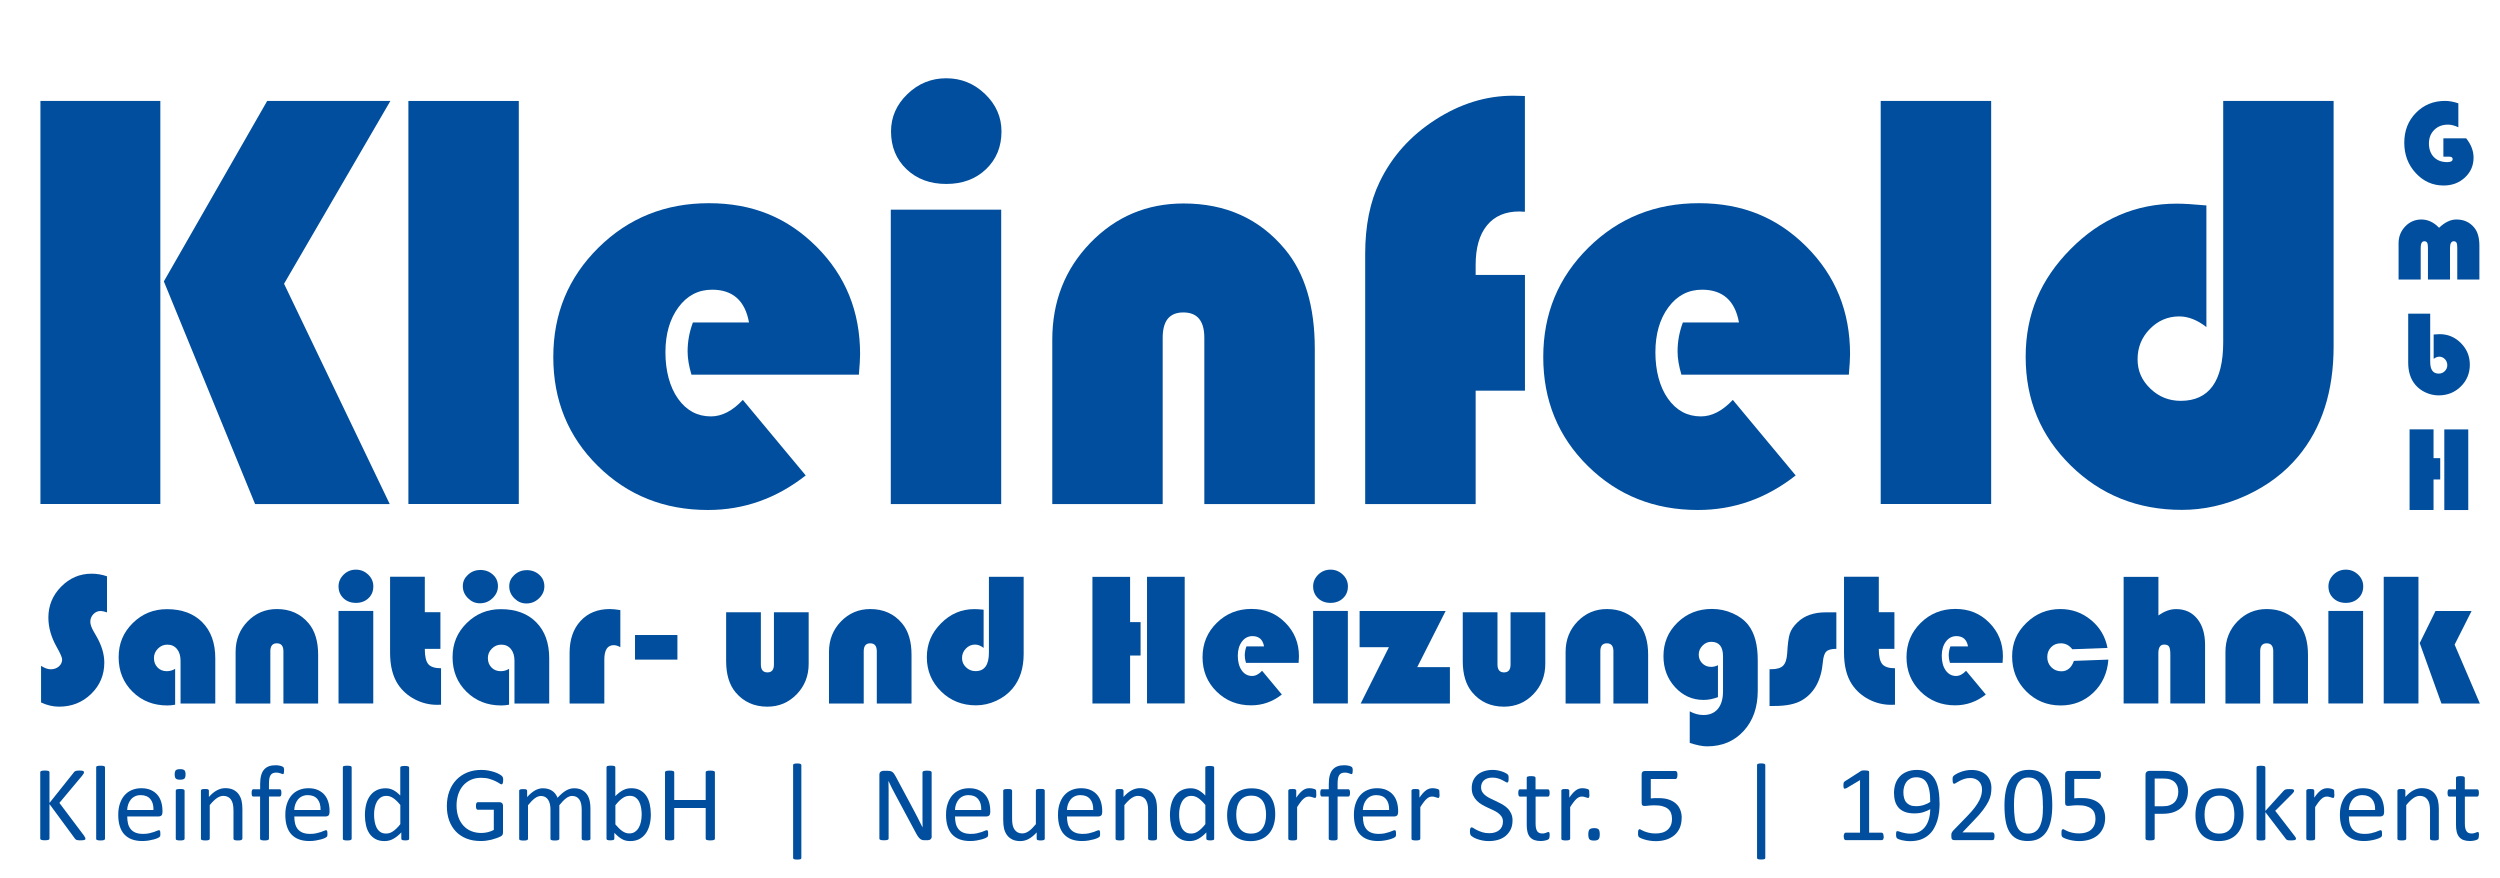
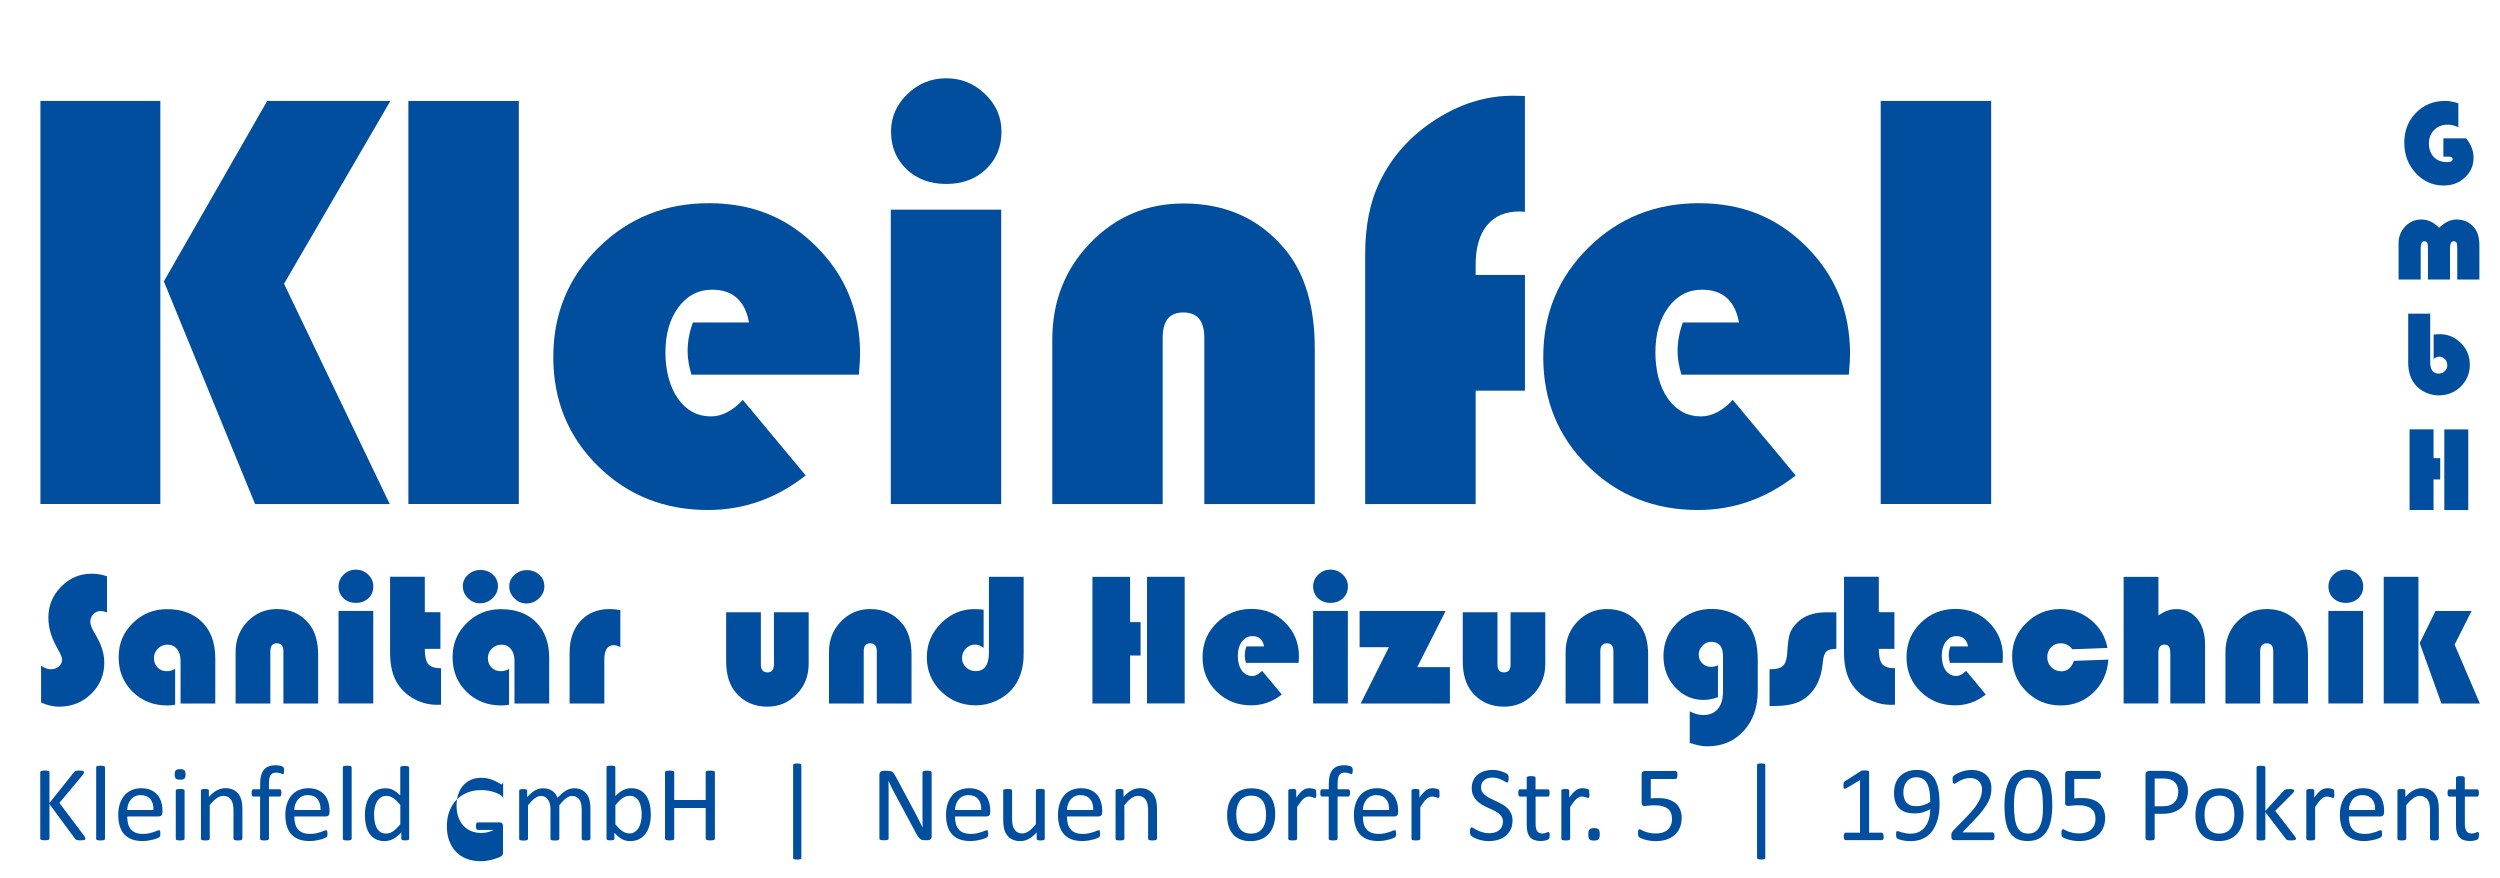
<svg xmlns="http://www.w3.org/2000/svg" id="_x32_025_Rework_Kopie" viewBox="0 0 434.08 152.44">
  <defs>
    <style>
      .cls-1 {
        fill: #004e9d;
      }
    </style>
  </defs>
  <g>
    <path class="cls-1" d="M27.84,17.53v69.98H7.02V17.53h20.82ZM67.78,17.53l-18.46,31.74,18.35,38.25h-23.38l-15.84-38.66,17.94-31.33h21.38Z" />
    <path class="cls-1" d="M90.08,17.53v69.98h-19.17V17.53h19.17Z" />
    <path class="cls-1" d="M149.13,65.06h-29.07c-.44-1.47-.67-2.82-.67-4.05,0-1.71.31-3.38.92-5.02h9.74c-.68-3.79-2.82-5.69-6.41-5.69-2.39,0-4.34,1.02-5.84,3.05-1.5,2.03-2.26,4.64-2.26,7.82s.73,6,2.18,8.05c1.45,2.05,3.36,3.08,5.72,3.08,1.91,0,3.76-.96,5.54-2.87l10.92,13.12c-5.09,4-10.75,6-16.97,6-7.59,0-13.96-2.55-19.12-7.64-5.16-5.09-7.74-11.4-7.74-18.92s2.61-13.81,7.82-18.97c5.21-5.16,11.61-7.74,19.2-7.74s13.65,2.52,18.69,7.56c5.04,5.04,7.56,11.25,7.56,18.64,0,.75-.07,1.95-.21,3.59Z" />
    <path class="cls-1" d="M173.84,36.4v51.12h-19.17v-51.12h19.17ZM164.3,13.59c2.6,0,4.85.92,6.74,2.74,1.9,1.83,2.85,3.99,2.85,6.49,0,2.67-.9,4.85-2.69,6.56-1.79,1.71-4.09,2.56-6.9,2.56s-5.1-.85-6.9-2.56c-1.79-1.71-2.69-3.9-2.69-6.56,0-2.49.95-4.66,2.85-6.49,1.9-1.83,4.14-2.74,6.74-2.74Z" />
    <path class="cls-1" d="M228.28,87.52h-19.17v-28.86c0-2.94-1.21-4.41-3.64-4.41s-3.59,1.47-3.59,4.41v28.86h-19.17v-28.51c0-6.67,2.2-12.28,6.61-16.84,4.41-4.56,9.81-6.84,16.2-6.84,7.31,0,13.18,2.65,17.59,7.95,3.45,4.14,5.18,9.9,5.18,17.28v26.97Z" />
    <path class="cls-1" d="M264.78,47.73v20.1h-8.56v19.69h-19.18v-43.42c0-4.89.84-9.06,2.51-12.51,2.12-4.41,5.34-8.01,9.66-10.79,4.32-2.79,8.83-4.18,13.51-4.18l2.05.05v20.1c-.44-.03-.77-.05-.97-.05-2.43,0-4.3.8-5.61,2.41-1.32,1.61-1.97,3.9-1.97,6.87v1.74h8.56Z" />
    <path class="cls-1" d="M321.02,65.06h-29.07c-.44-1.47-.67-2.82-.67-4.05,0-1.71.31-3.38.92-5.02h9.74c-.68-3.79-2.82-5.69-6.41-5.69-2.39,0-4.34,1.02-5.84,3.05-1.5,2.03-2.26,4.64-2.26,7.82s.73,6,2.18,8.05c1.45,2.05,3.36,3.08,5.72,3.08,1.91,0,3.76-.96,5.54-2.87l10.92,13.12c-5.09,4-10.75,6-16.97,6-7.59,0-13.96-2.55-19.12-7.64-5.16-5.09-7.74-11.4-7.74-18.92s2.61-13.81,7.82-18.97c5.21-5.16,11.61-7.74,19.2-7.74s13.65,2.52,18.69,7.56c5.04,5.04,7.56,11.25,7.56,18.64,0,.75-.07,1.95-.21,3.59Z" />
    <path class="cls-1" d="M345.73,17.53v69.98h-19.18V17.53h19.18Z" />
-     <path class="cls-1" d="M386.02,17.53h19.17v42.6c0,7.83-2.05,14.2-6.15,19.12-2.36,2.84-5.36,5.09-9,6.77-3.64,1.67-7.38,2.51-11.2,2.51-7.62,0-14.05-2.56-19.28-7.69-5.23-5.13-7.84-11.42-7.84-18.87s2.6-13.45,7.79-18.71c5.2-5.26,11.35-7.9,18.46-7.9,1.13,0,2.84.1,5.13.31v21.12c-1.57-1.23-3.15-1.85-4.72-1.85-1.98,0-3.68.73-5.1,2.18-1.42,1.45-2.13,3.2-2.13,5.25s.74,3.68,2.21,5.1c1.47,1.42,3.23,2.13,5.28,2.13,4.92,0,7.38-3.4,7.38-10.2V17.53Z" />
  </g>
  <g>
    <path class="cls-1" d="M18.58,100.06v6.27c-.47-.16-.84-.24-1.1-.24-.49,0-.92.18-1.27.55-.35.37-.53.81-.53,1.32,0,.44.19,1,.58,1.68l.5.87c.9,1.57,1.35,3.08,1.35,4.54,0,2.14-.76,3.95-2.28,5.43-1.52,1.48-3.38,2.22-5.57,2.22-1.05,0-2.09-.24-3.13-.73v-6.36c.62.4,1.18.6,1.66.6.57,0,1.04-.16,1.43-.49.38-.33.57-.74.57-1.23,0-.32-.31-1.03-.92-2.11-.98-1.72-1.47-3.44-1.47-5.16,0-2.07.74-3.86,2.22-5.36,1.48-1.5,3.24-2.25,5.29-2.25.9,0,1.79.15,2.66.45Z" />
    <path class="cls-1" d="M30.41,116.12v6.24c-.49.09-.95.13-1.35.13-2.42,0-4.43-.79-6.04-2.38-1.61-1.59-2.42-3.58-2.42-5.98s.81-4.31,2.44-5.93c1.63-1.62,3.61-2.43,5.94-2.43,2.6,0,4.65.76,6.15,2.28,1.5,1.52,2.25,3.6,2.25,6.23v7.88h-6.03v-7.44c0-.85-.21-1.53-.62-2.03s-.97-.76-1.67-.76c-.63,0-1.18.23-1.64.69s-.69,1.01-.69,1.64c0,.67.21,1.21.63,1.64s.95.64,1.6.64c.53,0,1.02-.14,1.47-.42Z" />
    <path class="cls-1" d="M55.24,122.15h-6.03v-9.07c0-.92-.38-1.38-1.14-1.38s-1.13.46-1.13,1.38v9.07h-6.03v-8.96c0-2.09.69-3.86,2.08-5.29,1.39-1.43,3.08-2.15,5.09-2.15,2.3,0,4.14.83,5.53,2.5,1.08,1.3,1.63,3.11,1.63,5.43v8.48Z" />
    <path class="cls-1" d="M64.81,106.08v16.06h-6.03v-16.06h6.03ZM61.81,98.91c.82,0,1.52.29,2.12.86.6.57.89,1.25.89,2.04,0,.84-.28,1.53-.85,2.06-.56.54-1.29.81-2.17.81s-1.6-.27-2.17-.81c-.56-.54-.85-1.22-.85-2.06,0-.78.3-1.46.89-2.04.6-.58,1.3-.86,2.12-.86Z" />
    <path class="cls-1" d="M73.76,100.15v6.15h2.71v6.37h-2.71c0,1.28.2,2.16.6,2.64.4.48,1.14.72,2.22.72v6.33c-.31.01-.54.02-.69.02-1.36,0-2.65-.32-3.86-.95-1.21-.63-2.18-1.49-2.91-2.58-.92-1.39-1.39-3.22-1.39-5.51v-13.2h6.03Z" />
    <path class="cls-1" d="M88.39,116.12v6.24c-.49.09-.95.13-1.35.13-2.42,0-4.43-.79-6.04-2.38-1.61-1.59-2.42-3.58-2.42-5.98s.81-4.31,2.44-5.93c1.63-1.62,3.61-2.43,5.94-2.43,2.6,0,4.65.76,6.15,2.28,1.5,1.52,2.25,3.6,2.25,6.23v7.88h-6.03v-7.44c0-.85-.21-1.53-.62-2.03s-.97-.76-1.67-.76c-.63,0-1.18.23-1.64.69s-.69,1.01-.69,1.64c0,.67.21,1.21.63,1.64s.95.64,1.6.64c.53,0,1.02-.14,1.47-.42ZM83.36,98.96c.88,0,1.62.27,2.21.8.59.53.89,1.2.89,2.01s-.31,1.49-.93,2.09c-.62.6-1.35.89-2.19.89s-1.49-.3-2.09-.89c-.6-.6-.89-1.29-.89-2.09s.3-1.42.89-1.97c.6-.55,1.3-.83,2.12-.83ZM91.42,98.99c.88,0,1.62.27,2.21.8.59.53.89,1.2.89,2.01s-.31,1.49-.93,2.09c-.62.6-1.35.89-2.19.89s-1.49-.3-2.09-.89c-.6-.6-.89-1.29-.89-2.09s.3-1.42.89-1.97c.6-.55,1.3-.83,2.12-.83Z" />
    <path class="cls-1" d="M107.71,105.92v6.45c-.42-.24-.8-.35-1.14-.35-1.1,0-1.64.84-1.64,2.51v7.62h-6.03v-8.78c0-2.32.63-4.17,1.9-5.55,1.27-1.38,2.96-2.07,5.08-2.07.47,0,1.08.06,1.84.18Z" />
    <path class="cls-1" d="M126.08,106.31h6.03v9.07c0,.91.38,1.37,1.14,1.37s1.13-.46,1.13-1.37v-9.07h6.03v8.96c0,2.08-.69,3.84-2.08,5.28-1.39,1.43-3.08,2.15-5.09,2.15-2.29,0-4.13-.83-5.53-2.5-1.08-1.3-1.63-3.1-1.63-5.41v-8.48Z" />
    <path class="cls-1" d="M158.27,122.15h-6.03v-9.07c0-.92-.38-1.38-1.14-1.38s-1.13.46-1.13,1.38v9.07h-6.03v-8.96c0-2.09.69-3.86,2.08-5.29,1.39-1.43,3.08-2.15,5.09-2.15,2.3,0,4.14.83,5.53,2.5,1.08,1.3,1.63,3.11,1.63,5.43v8.48Z" />
    <path class="cls-1" d="M171.71,100.15h6.03v13.39c0,2.46-.64,4.46-1.93,6.01-.74.89-1.68,1.6-2.83,2.13-1.14.53-2.32.79-3.52.79-2.4,0-4.42-.81-6.06-2.42s-2.47-3.59-2.47-5.93.82-4.23,2.45-5.88c1.63-1.65,3.57-2.48,5.8-2.48.35,0,.89.03,1.61.1v6.64c-.49-.39-.99-.58-1.48-.58-.62,0-1.16.23-1.6.69-.45.46-.67,1.01-.67,1.65s.23,1.16.69,1.6c.46.45,1.02.67,1.66.67,1.55,0,2.32-1.07,2.32-3.21v-13.16Z" />
    <path class="cls-1" d="M198.04,108.02v5.8h-1.82v8.33h-6.54v-21.99h6.54v7.86h1.82ZM205.7,100.15v21.99h-6.54v-21.99h6.54Z" />
    <path class="cls-1" d="M225.47,115.09h-9.13c-.14-.46-.21-.89-.21-1.27,0-.54.1-1.06.29-1.58h3.06c-.21-1.19-.88-1.79-2.01-1.79-.75,0-1.36.32-1.84.96-.47.64-.71,1.46-.71,2.46s.23,1.89.68,2.53,1.06.97,1.8.97c.6,0,1.18-.3,1.74-.9l3.43,4.12c-1.6,1.26-3.38,1.88-5.33,1.88-2.39,0-4.39-.8-6.01-2.4s-2.43-3.58-2.43-5.95.82-4.34,2.46-5.96,3.65-2.43,6.03-2.43,4.29.79,5.87,2.38c1.58,1.58,2.38,3.54,2.38,5.86,0,.24-.02.61-.06,1.13Z" />
    <path class="cls-1" d="M234.03,106.08v16.06h-6.03v-16.06h6.03ZM231.03,98.91c.82,0,1.52.29,2.12.86.6.57.89,1.25.89,2.04,0,.84-.28,1.53-.85,2.06-.56.54-1.29.81-2.17.81s-1.6-.27-2.17-.81c-.56-.54-.85-1.22-.85-2.06,0-.78.3-1.46.89-2.04.6-.58,1.3-.86,2.12-.86Z" />
    <path class="cls-1" d="M251.01,106.08l-4.93,9.75h5.67v6.32h-15.49l4.9-9.78h-5.09v-6.28h14.94Z" />
    <path class="cls-1" d="M253.98,106.31h6.03v9.07c0,.91.38,1.37,1.14,1.37s1.13-.46,1.13-1.37v-9.07h6.03v8.96c0,2.08-.69,3.84-2.08,5.28-1.38,1.43-3.08,2.15-5.09,2.15-2.29,0-4.13-.83-5.53-2.5-1.08-1.3-1.63-3.1-1.63-5.41v-8.48Z" />
    <path class="cls-1" d="M286.17,122.15h-6.03v-9.07c0-.92-.38-1.38-1.14-1.38s-1.13.46-1.13,1.38v9.07h-6.03v-8.96c0-2.09.69-3.86,2.08-5.29,1.39-1.43,3.08-2.15,5.09-2.15,2.3,0,4.14.83,5.53,2.5,1.08,1.3,1.63,3.11,1.63,5.43v8.48Z" />
    <path class="cls-1" d="M298.29,115.52v5.53c-.87.32-1.7.48-2.5.48-1.94,0-3.59-.74-4.94-2.21-1.35-1.47-2.02-3.27-2.02-5.4,0-2.3.81-4.24,2.43-5.82,1.62-1.58,3.62-2.37,5.98-2.37,1.26,0,2.46.25,3.61.76,1.15.51,2.05,1.18,2.71,2.03,1.1,1.41,1.64,3.45,1.64,6.12v5.29c0,2.87-.81,5.2-2.44,6.98-1.63,1.79-3.75,2.68-6.36,2.68-.79,0-1.8-.2-3.01-.6v-5.48c.78.43,1.58.64,2.38.64,1.08,0,1.92-.36,2.51-1.07.59-.71.89-1.74.89-3.07v-6.04c0-1.69-.68-2.53-2.05-2.53-.58,0-1.09.22-1.52.67-.43.45-.65.96-.65,1.54,0,.61.21,1.12.62,1.53.41.41.93.61,1.54.61.41,0,.8-.1,1.18-.29Z" />
    <path class="cls-1" d="M318.85,106.31v6.35c-.85,0-1.43.16-1.75.47s-.52.94-.6,1.88c-.28,3.11-1.48,5.3-3.61,6.57-1.13.67-2.73,1-4.8,1h-.84v-6.38h.27c.97,0,1.66-.2,2.07-.6.41-.4.65-1.11.72-2.12.09-1.64.24-2.8.46-3.46.22-.67.67-1.33,1.35-1.98,1.18-1.15,2.82-1.72,4.91-1.72h1.82Z" />
    <path class="cls-1" d="M326.22,100.15v6.15h2.71v6.37h-2.71c0,1.28.2,2.16.6,2.64.4.48,1.14.72,2.21.72v6.33c-.31.01-.54.02-.69.02-1.36,0-2.65-.32-3.86-.95-1.21-.63-2.18-1.49-2.91-2.58-.92-1.39-1.39-3.22-1.39-5.51v-13.2h6.03Z" />
    <path class="cls-1" d="M347.71,115.09h-9.14c-.14-.46-.21-.89-.21-1.27,0-.54.1-1.06.29-1.58h3.06c-.21-1.19-.89-1.79-2.01-1.79-.75,0-1.36.32-1.84.96-.47.64-.71,1.46-.71,2.46s.23,1.89.68,2.53c.46.64,1.06.97,1.8.97.6,0,1.18-.3,1.74-.9l3.43,4.12c-1.6,1.26-3.38,1.88-5.33,1.88-2.38,0-4.39-.8-6.01-2.4s-2.43-3.58-2.43-5.95.82-4.34,2.46-5.96c1.64-1.62,3.65-2.43,6.03-2.43s4.29.79,5.87,2.38c1.58,1.58,2.38,3.54,2.38,5.86,0,.24-.02.61-.06,1.13Z" />
    <path class="cls-1" d="M360.1,114.75l5.98-.22c-.17,2.32-1.04,4.23-2.59,5.72-1.56,1.49-3.45,2.24-5.69,2.24-2.36,0-4.36-.82-5.99-2.46-1.63-1.64-2.44-3.66-2.44-6.04s.82-4.21,2.46-5.82,3.61-2.42,5.91-2.42c2.01,0,3.78.63,5.32,1.9s2.49,2.88,2.87,4.85l-6.11.23c-.53-.69-1.19-1.03-2-1.03-.69,0-1.25.22-1.69.68-.44.45-.66,1.02-.66,1.71s.23,1.28.7,1.76c.47.47,1.05.71,1.75.71,1.02,0,1.75-.6,2.17-1.79Z" />
    <path class="cls-1" d="M374.77,100.15v6.72c1.02-.74,2.04-1.11,3.06-1.11,1.55,0,2.77.56,3.68,1.68.91,1.12,1.36,2.63,1.36,4.53v10.18h-6.03v-8.49c0-.69-.07-1.15-.22-1.38-.14-.24-.43-.36-.85-.36-.68,0-1.01.5-1.01,1.5v8.73h-6.03v-21.99h6.03Z" />
    <path class="cls-1" d="M400.74,122.15h-6.03v-9.07c0-.92-.38-1.38-1.14-1.38s-1.13.46-1.13,1.38v9.07h-6.03v-8.96c0-2.09.69-3.86,2.08-5.29,1.39-1.43,3.08-2.15,5.09-2.15,2.3,0,4.14.83,5.53,2.5,1.08,1.3,1.63,3.11,1.63,5.43v8.48Z" />
    <path class="cls-1" d="M410.31,106.08v16.06h-6.03v-16.06h6.03ZM407.32,98.91c.82,0,1.52.29,2.12.86.6.57.89,1.25.89,2.04,0,.84-.28,1.53-.85,2.06-.56.54-1.29.81-2.17.81s-1.6-.27-2.17-.81c-.56-.54-.85-1.22-.85-2.06,0-.78.3-1.46.89-2.04.6-.58,1.3-.86,2.12-.86Z" />
    <path class="cls-1" d="M419.92,100.15v21.99h-6.03v-21.99h6.03ZM429.15,106.08l-2.95,5.85,4.38,10.22h-6.67l-3.77-10.49,2.74-5.57h6.27Z" />
  </g>
  <g>
    <path class="cls-1" d="M14.84,145.6s-.01.09-.03.13c-.02.04-.06.07-.13.1-.06.02-.15.04-.25.06-.11.02-.24.02-.41.02-.22,0-.39,0-.53-.03-.14-.02-.24-.05-.31-.1-.07-.05-.12-.11-.17-.17l-4.42-6v6s-.01.08-.04.12c-.02.04-.07.07-.13.09-.06.02-.14.04-.25.06-.1.02-.23.02-.38.02s-.28,0-.38-.02c-.11-.02-.19-.03-.25-.06-.06-.02-.11-.05-.13-.09-.02-.04-.04-.08-.04-.12v-11.52s.01-.09.04-.13c.02-.04.07-.07.13-.09.06-.02.15-.04.25-.06.1-.02.23-.02.38-.02s.28,0,.38.02c.1.02.18.03.25.06.06.02.1.05.13.09.02.04.04.08.04.13v5.33l4.25-5.33c.04-.06.08-.1.13-.14.05-.04.11-.07.18-.09.07-.02.16-.04.26-.05.1-.01.23-.02.39-.02s.29,0,.39.02c.1.02.18.04.24.06.06.02.1.05.12.09.02.04.03.08.03.12,0,.08-.02.16-.06.24-.04.08-.12.19-.23.33l-3.98,4.76,4.29,5.7c.1.16.17.27.19.33.02.06.03.11.03.14Z" />
    <path class="cls-1" d="M18.23,145.63s-.01.09-.04.13c-.02.03-.06.06-.12.09s-.13.04-.23.06c-.1.01-.23.02-.38.02s-.27,0-.37-.02c-.1-.01-.18-.03-.24-.06-.06-.02-.1-.05-.12-.09-.02-.03-.03-.08-.03-.13v-12.39s.01-.09.03-.13c.02-.04.06-.07.12-.09.06-.02.14-.04.24-.05.1-.01.22-.02.37-.02s.28,0,.38.02c.1.01.18.03.23.05.06.03.1.06.12.09.02.04.04.08.04.13v12.39Z" />
    <path class="cls-1" d="M28.19,141.1c0,.24-.06.41-.18.51-.12.1-.26.15-.42.15h-5.5c0,.46.05.88.14,1.25s.25.69.47.96c.22.27.5.47.85.61s.77.21,1.28.21c.4,0,.75-.03,1.06-.1.31-.07.58-.14.81-.22.23-.08.41-.15.56-.22.15-.06.26-.1.33-.1.04,0,.08.01.12.03s.06.05.08.1c.02.04.03.1.04.18s.01.17.01.28c0,.08,0,.15,0,.21,0,.06-.01.11-.02.16,0,.05-.02.09-.05.12-.02.04-.05.07-.08.11-.03.03-.13.09-.3.17-.17.08-.38.15-.65.23-.27.07-.57.14-.92.2-.35.06-.72.09-1.12.09-.69,0-1.29-.1-1.8-.29-.52-.19-.95-.48-1.3-.85s-.62-.85-.8-1.42c-.18-.57-.27-1.23-.27-1.98s.09-1.36.28-1.93.45-1.06.8-1.46c.35-.4.77-.71,1.27-.92.49-.21,1.05-.32,1.66-.32.66,0,1.21.11,1.67.32.46.21.84.49,1.14.85.3.36.51.77.65,1.25.14.48.21.99.21,1.54v.28ZM26.65,140.64c.02-.8-.16-1.44-.54-1.89-.38-.46-.94-.69-1.68-.69-.38,0-.71.07-1,.21s-.53.33-.72.57c-.19.24-.34.51-.45.82-.11.31-.16.64-.18.98h4.56Z" />
    <path class="cls-1" d="M32.22,134.46c0,.36-.07.6-.2.73-.14.13-.39.19-.75.19s-.6-.06-.74-.19c-.13-.13-.2-.37-.2-.72s.07-.6.2-.73c.14-.13.39-.19.75-.19s.6.06.74.19c.13.13.2.37.2.72ZM32.05,145.63s-.01.09-.04.13c-.02.03-.06.06-.12.09s-.13.04-.23.06c-.1.01-.23.02-.38.02s-.27,0-.37-.02c-.1-.01-.18-.03-.24-.06-.06-.02-.1-.05-.12-.09-.02-.03-.03-.08-.03-.13v-8.35s.01-.08.03-.12c.02-.04.06-.07.12-.09.06-.02.14-.04.24-.06.1-.01.22-.02.37-.02s.28,0,.38.02c.1.01.18.03.23.06s.1.06.12.09c.02.04.04.08.04.12v8.35Z" />
    <path class="cls-1" d="M42.07,145.63s-.01.09-.04.13c-.02.03-.06.06-.12.09s-.13.04-.23.06c-.1.01-.22.02-.37.02s-.28,0-.38-.02c-.1-.01-.18-.03-.23-.06s-.1-.05-.12-.09c-.02-.03-.04-.08-.04-.13v-4.89c0-.48-.04-.86-.11-1.15s-.18-.54-.32-.75c-.14-.21-.33-.37-.55-.48-.23-.11-.49-.17-.78-.17-.38,0-.77.14-1.15.41-.38.27-.79.67-1.21,1.2v5.83s-.01.09-.04.13c-.02.03-.06.06-.12.09s-.13.04-.23.06c-.1.01-.23.02-.38.02s-.27,0-.37-.02c-.1-.01-.18-.03-.24-.06-.06-.02-.1-.05-.12-.09-.02-.03-.03-.08-.03-.13v-8.35s0-.09.03-.12c.02-.03.06-.06.11-.09.06-.03.13-.05.21-.06.09,0,.2-.01.34-.01s.25,0,.34.01c.09,0,.16.03.21.06.05.03.08.06.11.09.02.03.03.08.03.12v1.1c.47-.53.94-.91,1.41-1.16.47-.24.94-.37,1.42-.37.56,0,1.03.09,1.41.28.38.19.69.44.92.76.23.32.4.69.51,1.11.1.42.15.93.15,1.53v5.09Z" />
    <path class="cls-1" d="M49.32,133.85c0,.12,0,.21-.02.28-.01.07-.03.13-.04.17-.02.04-.04.07-.06.09-.02.02-.06.02-.09.02-.04,0-.1-.01-.16-.04-.06-.03-.14-.06-.24-.09-.09-.03-.2-.06-.33-.09-.13-.03-.27-.04-.44-.04-.23,0-.42.04-.58.11-.16.07-.29.19-.39.35-.1.16-.17.36-.21.61-.04.25-.06.55-.06.91v.91h1.86s.09.01.13.03c.03.02.06.06.09.11.03.05.05.12.06.2.02.08.02.18.02.3,0,.22-.03.38-.08.48s-.13.15-.22.15h-1.86v7.32s-.01.09-.04.13c-.02.03-.07.06-.12.09-.06.02-.14.04-.24.06-.1.01-.22.02-.37.02s-.27,0-.37-.02c-.1-.01-.18-.03-.24-.06-.06-.02-.1-.05-.12-.09-.02-.03-.04-.08-.04-.13v-7.32h-1.18c-.1,0-.17-.05-.22-.15-.05-.1-.07-.26-.07-.48,0-.12,0-.22.02-.3.01-.08.03-.15.06-.2.02-.05.06-.09.09-.11s.08-.03.13-.03h1.18v-.86c0-.58.05-1.08.16-1.5.11-.42.27-.76.5-1.03s.5-.46.84-.59c.34-.13.73-.19,1.19-.19.22,0,.43.02.63.06s.36.08.47.13c.11.05.19.09.22.12s.07.08.09.14c.02.06.04.13.05.21,0,.08.01.18.01.3Z" />
    <path class="cls-1" d="M57.2,141.1c0,.24-.06.41-.18.51-.12.1-.26.15-.42.15h-5.5c0,.46.05.88.14,1.25s.25.69.47.96c.22.27.5.47.85.61s.77.21,1.28.21c.4,0,.75-.03,1.06-.1.31-.07.58-.14.81-.22.23-.08.41-.15.56-.22.15-.06.26-.1.33-.1.04,0,.08.01.12.03s.06.05.08.1c.02.04.03.1.04.18s.01.17.01.28c0,.08,0,.15,0,.21,0,.06-.01.11-.02.16,0,.05-.02.09-.05.12-.02.04-.05.07-.08.11-.03.03-.13.09-.3.17-.17.08-.38.15-.65.23-.27.07-.57.14-.92.2-.35.06-.72.09-1.12.09-.69,0-1.29-.1-1.8-.29-.52-.19-.95-.48-1.3-.85s-.62-.85-.8-1.42c-.18-.57-.27-1.23-.27-1.98s.09-1.36.28-1.93.45-1.06.8-1.46c.35-.4.77-.71,1.27-.92.49-.21,1.05-.32,1.66-.32.66,0,1.21.11,1.67.32.46.21.84.49,1.14.85.3.36.51.77.65,1.25.14.48.21.99.21,1.54v.28ZM55.66,140.64c.02-.8-.16-1.44-.54-1.89-.38-.46-.94-.69-1.68-.69-.38,0-.71.07-1,.21s-.53.33-.72.57c-.19.24-.34.51-.45.82-.11.31-.16.64-.18.98h4.56Z" />
    <path class="cls-1" d="M61.06,145.63s-.01.09-.04.13c-.02.03-.06.06-.12.09s-.13.04-.23.06c-.1.01-.23.02-.38.02s-.27,0-.37-.02c-.1-.01-.18-.03-.24-.06-.06-.02-.1-.05-.12-.09-.02-.03-.03-.08-.03-.13v-12.39s.01-.09.03-.13c.02-.04.06-.07.12-.09.06-.02.14-.04.24-.05.1-.01.22-.02.37-.02s.28,0,.38.02c.1.01.18.03.23.05.06.03.1.06.12.09.02.04.04.08.04.13v12.39Z" />
    <path class="cls-1" d="M71.04,145.63s-.01.09-.03.13c-.02.04-.06.07-.11.09-.05.02-.12.04-.21.05-.09.01-.19.02-.32.02-.13,0-.24,0-.32-.02-.09-.01-.16-.03-.21-.05s-.1-.05-.12-.09c-.02-.04-.04-.08-.04-.13v-1.1c-.44.48-.9.85-1.37,1.11-.47.27-.99.4-1.55.4-.61,0-1.14-.12-1.57-.36-.43-.24-.78-.56-1.05-.96-.27-.41-.47-.88-.59-1.43-.12-.55-.19-1.12-.19-1.73,0-.72.08-1.37.23-1.94.15-.58.38-1.07.69-1.48.3-.41.68-.72,1.13-.94.45-.22.97-.33,1.55-.33.49,0,.94.11,1.34.32.4.21.81.53,1.2.94v-4.85s.01-.08.03-.12c.02-.04.06-.07.13-.09.06-.02.14-.04.24-.06.1-.01.22-.02.37-.02s.28,0,.38.02c.1.02.18.03.23.06.06.02.1.05.12.09.03.04.04.08.04.12v12.36ZM69.5,139.76c-.41-.51-.81-.9-1.2-1.17-.39-.27-.79-.4-1.21-.4-.39,0-.72.09-.99.28-.27.19-.49.43-.66.73-.17.3-.29.65-.37,1.03-.08.38-.12.77-.12,1.17,0,.42.03.83.1,1.23.07.4.18.76.34,1.07.16.31.37.56.64.75.27.19.6.28,1,.28.2,0,.4-.03.59-.08.19-.06.38-.15.58-.28.2-.13.4-.3.62-.5.22-.21.45-.46.69-.77v-3.34Z" />
-     <path class="cls-1" d="M87.36,135.49c0,.12,0,.22-.02.31-.01.09-.03.16-.06.22-.02.06-.06.1-.09.13-.04.02-.08.04-.12.04-.07,0-.2-.06-.37-.18-.17-.12-.41-.25-.7-.39-.29-.14-.64-.27-1.04-.39-.4-.12-.89-.18-1.44-.18-.66,0-1.26.12-1.78.36-.53.24-.97.58-1.34,1-.37.43-.64.93-.84,1.52-.19.59-.29,1.22-.29,1.91,0,.77.11,1.45.32,2.04.21.59.51,1.09.89,1.5.38.41.83.72,1.35.93.52.21,1.1.32,1.72.32.37,0,.75-.04,1.13-.13.38-.09.73-.22,1.06-.4v-3.5h-2.78c-.11,0-.18-.05-.24-.16-.05-.11-.08-.27-.08-.49,0-.12,0-.22.02-.3.01-.08.03-.15.06-.2.03-.05.06-.09.1-.12s.08-.04.14-.04h3.81c.07,0,.14.01.2.04.07.02.13.06.19.11s.1.12.13.2c.03.09.05.19.05.3v4.57c0,.16-.03.3-.08.42s-.17.22-.35.31c-.18.09-.41.19-.7.29-.28.1-.58.19-.88.27-.3.07-.61.13-.92.17-.31.04-.62.06-.92.06-.93,0-1.76-.14-2.49-.43-.73-.29-1.35-.7-1.85-1.23-.5-.53-.89-1.17-1.16-1.91-.27-.74-.4-1.57-.4-2.49s.14-1.82.43-2.59c.29-.77.69-1.43,1.22-1.98.52-.54,1.15-.97,1.88-1.27.73-.3,1.54-.45,2.44-.45.46,0,.89.04,1.29.12.4.08.76.17,1.07.28.31.11.58.23.79.35.21.13.36.23.44.31.08.08.14.17.17.28.03.1.05.26.05.45Z" />
+     <path class="cls-1" d="M87.36,135.49c0,.12,0,.22-.02.31-.01.09-.03.16-.06.22-.02.06-.06.1-.09.13-.04.02-.08.04-.12.04-.07,0-.2-.06-.37-.18-.17-.12-.41-.25-.7-.39-.29-.14-.64-.27-1.04-.39-.4-.12-.89-.18-1.44-.18-.66,0-1.26.12-1.78.36-.53.24-.97.58-1.34,1-.37.43-.64.93-.84,1.52-.19.59-.29,1.22-.29,1.91,0,.77.11,1.45.32,2.04.21.59.51,1.09.89,1.5.38.41.83.72,1.35.93.52.21,1.1.32,1.72.32.37,0,.75-.04,1.13-.13.38-.09.73-.22,1.06-.4h-2.78c-.11,0-.18-.05-.24-.16-.05-.11-.08-.27-.08-.49,0-.12,0-.22.02-.3.01-.08.03-.15.06-.2.03-.05.06-.09.1-.12s.08-.04.14-.04h3.81c.07,0,.14.01.2.04.07.02.13.06.19.11s.1.12.13.2c.03.09.05.19.05.3v4.57c0,.16-.03.3-.08.42s-.17.22-.35.31c-.18.09-.41.19-.7.29-.28.1-.58.19-.88.27-.3.07-.61.13-.92.17-.31.04-.62.06-.92.06-.93,0-1.76-.14-2.49-.43-.73-.29-1.35-.7-1.85-1.23-.5-.53-.89-1.17-1.16-1.91-.27-.74-.4-1.57-.4-2.49s.14-1.82.43-2.59c.29-.77.69-1.43,1.22-1.98.52-.54,1.15-.97,1.88-1.27.73-.3,1.54-.45,2.44-.45.46,0,.89.04,1.29.12.4.08.76.17,1.07.28.31.11.58.23.79.35.21.13.36.23.44.31.08.08.14.17.17.28.03.1.05.26.05.45Z" />
    <path class="cls-1" d="M102.54,145.63s-.01.09-.04.13c-.02.03-.06.06-.12.09s-.13.04-.23.06c-.1.01-.22.02-.37.02s-.28,0-.38-.02c-.1-.01-.18-.03-.24-.06-.06-.02-.1-.05-.12-.09-.02-.03-.04-.08-.04-.13v-5.07c0-.35-.03-.67-.09-.96-.06-.29-.16-.54-.3-.75-.14-.21-.31-.37-.52-.48-.21-.11-.46-.17-.74-.17-.35,0-.71.14-1.06.41-.36.27-.75.67-1.17,1.2v5.83s-.01.09-.04.13c-.02.03-.07.06-.13.09-.06.02-.14.04-.24.06-.1.01-.22.02-.37.02s-.26,0-.37-.02c-.1-.01-.18-.03-.24-.06-.06-.02-.1-.05-.12-.09-.02-.03-.03-.08-.03-.13v-5.07c0-.35-.03-.67-.1-.96-.07-.29-.17-.54-.31-.75-.14-.21-.31-.37-.51-.48-.21-.11-.45-.17-.74-.17-.35,0-.71.14-1.07.41-.36.27-.75.67-1.17,1.2v5.83s-.01.09-.04.13c-.02.03-.06.06-.12.09s-.13.04-.23.06c-.1.01-.23.02-.38.02s-.27,0-.37-.02c-.1-.01-.18-.03-.24-.06-.06-.02-.1-.05-.12-.09-.02-.03-.03-.08-.03-.13v-8.35s0-.09.03-.12c.02-.03.06-.06.11-.09.06-.03.13-.05.21-.06.09,0,.2-.01.34-.01s.25,0,.34.01c.09,0,.16.03.21.06.05.03.08.06.11.09.02.03.03.08.03.12v1.1c.47-.53.93-.91,1.37-1.16.44-.24.89-.37,1.34-.37.35,0,.66.04.93.12.27.08.52.19.73.34.21.15.39.32.54.52.15.2.27.43.37.67.28-.3.54-.56.79-.77.25-.21.49-.38.72-.51.23-.13.46-.22.68-.28.22-.06.44-.09.66-.09.54,0,.99.09,1.35.28.36.19.66.44.89.76.23.32.39.69.48,1.11.1.42.14.87.14,1.34v5.28Z" />
    <path class="cls-1" d="M113.01,141.35c0,.72-.08,1.37-.24,1.95-.16.58-.39,1.07-.7,1.48-.31.41-.68.72-1.13.94s-.96.32-1.53.32c-.27,0-.51-.03-.74-.08-.23-.05-.45-.14-.66-.26-.22-.12-.43-.27-.65-.45-.22-.18-.45-.4-.69-.65v1.02s-.01.09-.04.13c-.02.04-.06.07-.12.09s-.12.04-.21.05c-.08.01-.19.02-.32.02s-.23,0-.32-.02c-.09-.01-.16-.03-.21-.05s-.09-.05-.11-.09-.03-.08-.03-.13v-12.39s.01-.09.03-.13c.02-.04.06-.07.12-.09.06-.02.14-.04.24-.05.1-.01.22-.02.37-.02s.28,0,.38.02c.1.01.18.03.23.05.06.03.1.06.12.09.02.04.04.08.04.13v5c.25-.25.49-.47.72-.64.23-.17.46-.31.68-.42.22-.11.45-.19.67-.24s.46-.07.71-.07c.61,0,1.12.12,1.55.36.43.24.78.56,1.05.97.27.41.47.88.59,1.42.12.54.19,1.12.19,1.73ZM111.42,141.52c0-.43-.03-.84-.1-1.24s-.18-.76-.34-1.07c-.16-.31-.38-.56-.64-.75s-.6-.28-1-.28c-.2,0-.4.03-.59.08-.19.05-.39.15-.59.28-.2.13-.41.3-.62.5-.21.2-.44.46-.69.77v3.33c.42.51.83.91,1.21,1.17.39.27.79.4,1.2.4.39,0,.72-.09.99-.28.27-.19.5-.43.67-.74.17-.31.3-.65.37-1.03.08-.38.12-.77.12-1.16Z" />
    <path class="cls-1" d="M124.13,145.62s-.01.09-.04.13c-.02.04-.07.07-.13.09-.06.02-.14.04-.25.06-.1.02-.23.02-.38.02-.16,0-.29,0-.39-.02-.1-.02-.18-.03-.24-.06-.06-.02-.11-.05-.13-.09-.02-.04-.04-.08-.04-.13v-5.33h-5.46v5.33s-.01.09-.04.13c-.02.04-.07.07-.13.09-.06.02-.14.04-.25.06-.1.02-.23.02-.38.02s-.28,0-.38-.02c-.11-.02-.19-.03-.25-.06-.06-.02-.11-.05-.13-.09-.02-.04-.04-.08-.04-.13v-11.52s.01-.09.04-.13c.02-.04.07-.07.13-.09.06-.02.15-.04.25-.06.1-.02.23-.02.38-.02s.28,0,.38.02c.1.02.18.03.25.06.06.02.1.05.13.09.02.04.04.08.04.13v4.81h5.46v-4.81s.01-.09.04-.13c.02-.04.07-.07.13-.09.06-.02.14-.04.24-.06.1-.02.23-.02.39-.02.15,0,.27,0,.38.02.1.02.18.03.25.06.06.02.1.05.13.09.02.04.04.08.04.13v11.52Z" />
  </g>
-   <path class="cls-1" d="M117.62,110.26v4.27h-7.36v-4.27h7.36Z" />
  <g>
    <path class="cls-1" d="M424.24,24.02h3.97c.85,1.06,1.28,2.18,1.28,3.35,0,1.37-.5,2.52-1.5,3.45-1,.93-2.23,1.39-3.7,1.39-1.9,0-3.51-.72-4.84-2.16s-1.99-3.2-1.99-5.27.67-3.81,2.03-5.19c1.35-1.38,3.04-2.07,5.06-2.07.69,0,1.46.14,2.3.42v4.16c-.66-.31-1.25-.46-1.79-.46-.98,0-1.78.3-2.39.91-.62.61-.93,1.4-.93,2.37s.29,1.78.86,2.36,1.35.87,2.33.87c.62,0,.93-.18.93-.54,0-.27-.21-.41-.62-.41h-.99v-3.18Z" />
    <path class="cls-1" d="M430.49,48.54h-3.83v-5.52c0-.42-.04-.72-.13-.88s-.25-.25-.48-.25c-.43,0-.65.38-.65,1.14v5.51h-3.83v-5.52c0-.42-.05-.72-.14-.88-.09-.16-.25-.25-.49-.25-.42,0-.63.38-.63,1.14v5.51h-3.84v-6.3c0-1.15.39-2.12,1.16-2.93.77-.8,1.71-1.2,2.81-1.2s2.15.48,3.06,1.44c1-.96,2.01-1.44,3.01-1.44,1.28,0,2.3.46,3.08,1.39.61.72.91,1.78.91,3.17v5.87Z" />
    <path class="cls-1" d="M421.96,54.45v8.38c0,1.36.49,2.04,1.47,2.04.42,0,.77-.14,1.06-.43.29-.28.44-.63.44-1.03s-.14-.77-.41-1.05c-.27-.28-.61-.43-1-.43-.28,0-.6.12-.96.37v-4.22c.45-.04.79-.06,1.03-.06,1.44,0,2.68.52,3.71,1.56,1.03,1.04,1.54,2.29,1.54,3.75s-.52,2.76-1.57,3.78c-1.04,1.03-2.33,1.54-3.86,1.54-.77,0-1.51-.17-2.24-.5-.73-.33-1.33-.79-1.8-1.35-.82-.98-1.23-2.26-1.23-3.82v-8.52h3.83Z" />
    <path class="cls-1" d="M423.7,79.56v3.69h-1.16v5.3h-4.16v-14h4.16v5h1.16ZM428.57,74.56v14h-4.16v-14h4.16Z" />
  </g>
  <g>
    <path class="cls-1" d="M161.78,145.21c0,.12-.02.23-.06.31-.04.09-.1.16-.16.21-.07.06-.14.1-.23.12-.08.03-.17.04-.25.04h-.53c-.17,0-.31-.02-.44-.05-.12-.03-.24-.1-.35-.19-.11-.09-.22-.21-.34-.37s-.23-.35-.36-.59l-3.66-6.83c-.19-.35-.38-.72-.58-1.11s-.38-.76-.54-1.13h-.02c.01.45.02.9.03,1.36,0,.46,0,.92,0,1.38v7.25s-.01.08-.04.12c-.03.04-.07.07-.13.09-.06.02-.14.04-.24.06s-.23.02-.39.02-.29,0-.39-.02-.18-.03-.24-.06c-.06-.02-.1-.05-.13-.09-.03-.04-.04-.08-.04-.12v-11.08c0-.25.07-.42.21-.53.14-.1.29-.16.46-.16h.79c.19,0,.34.02.46.05.12.03.24.08.33.15.1.07.19.17.29.3.09.13.19.29.29.48l2.82,5.27c.17.32.34.64.5.94.16.31.32.61.47.9s.3.59.44.88c.15.29.29.58.44.87h0c-.01-.49-.02-1-.02-1.53,0-.53,0-1.04,0-1.53v-6.51s.01-.08.04-.12c.03-.04.07-.07.13-.1.06-.03.14-.05.24-.06.1-.01.23-.02.4-.02.14,0,.27,0,.37.02.1.01.19.03.24.06.06.03.1.06.13.1.03.04.04.08.04.12v11.08Z" />
    <path class="cls-1" d="M171.92,141.1c0,.24-.06.41-.18.51-.12.1-.26.15-.42.15h-5.5c0,.46.05.88.14,1.25s.25.69.47.96c.22.27.5.47.85.61s.77.21,1.28.21c.4,0,.75-.03,1.06-.1.31-.07.58-.14.81-.22.23-.08.41-.15.56-.22.15-.06.26-.1.33-.1.04,0,.08.01.12.03s.06.05.08.1c.02.04.03.1.04.18s.01.17.01.28c0,.08,0,.15,0,.21,0,.06-.01.11-.02.16,0,.05-.02.09-.05.12-.02.04-.05.07-.08.11-.03.03-.13.09-.3.17-.17.08-.38.15-.65.23-.27.07-.57.14-.92.2-.35.06-.72.09-1.12.09-.69,0-1.29-.1-1.8-.29-.52-.19-.95-.48-1.3-.85s-.62-.85-.8-1.42c-.18-.57-.27-1.23-.27-1.98s.09-1.36.28-1.93.45-1.06.8-1.46c.35-.4.77-.71,1.27-.92.49-.21,1.05-.32,1.66-.32.66,0,1.21.11,1.67.32.46.21.84.49,1.14.85.3.36.51.77.65,1.25.14.48.21.99.21,1.54v.28ZM170.38,140.64c.02-.8-.16-1.44-.54-1.89-.38-.46-.94-.69-1.68-.69-.38,0-.71.07-1,.21s-.53.33-.72.57c-.19.24-.34.51-.45.82-.11.31-.16.64-.18.98h4.56Z" />
    <path class="cls-1" d="M181.4,145.63s-.01.09-.03.13c-.02.03-.06.06-.12.09s-.13.04-.22.06c-.09.01-.2.02-.33.02-.14,0-.26,0-.35-.02-.09-.01-.16-.03-.21-.06-.05-.02-.09-.05-.11-.09s-.03-.08-.03-.13v-1.1c-.48.53-.95.91-1.41,1.15s-.93.36-1.41.36c-.56,0-1.03-.09-1.41-.28-.38-.19-.69-.44-.92-.76-.24-.32-.4-.69-.51-1.11-.1-.42-.15-.94-.15-1.54v-5.07s.01-.09.03-.12c.02-.03.06-.06.13-.09.06-.03.14-.05.24-.06.1,0,.22-.01.37-.01s.27,0,.37.01c.1,0,.18.03.24.06.06.03.1.06.12.09.02.03.04.08.04.12v4.86c0,.49.04.88.11,1.17.07.29.18.54.33.75.15.21.33.37.55.48s.48.17.78.17c.38,0,.77-.14,1.15-.41.38-.27.78-.67,1.21-1.2v-5.84s.01-.09.03-.12c.02-.03.06-.06.13-.09.06-.03.14-.05.24-.06.1,0,.22-.01.38-.01s.27,0,.37.01c.1,0,.18.03.23.06.06.03.1.06.12.09.03.03.04.08.04.12v8.35Z" />
    <path class="cls-1" d="M191.36,141.1c0,.24-.06.41-.18.51-.12.1-.26.15-.42.15h-5.5c0,.46.05.88.14,1.25s.25.69.47.96c.22.27.5.47.85.61s.77.21,1.28.21c.4,0,.75-.03,1.06-.1.31-.07.58-.14.81-.22.23-.08.41-.15.56-.22.15-.06.26-.1.33-.1.04,0,.08.01.12.03s.06.05.08.1c.02.04.03.1.04.18s.01.17.01.28c0,.08,0,.15,0,.21,0,.06-.01.11-.02.16,0,.05-.02.09-.05.12-.02.04-.05.07-.08.11-.03.03-.13.09-.3.17-.17.08-.38.15-.65.23-.27.07-.57.14-.92.2-.35.06-.72.09-1.12.09-.69,0-1.29-.1-1.8-.29-.52-.19-.95-.48-1.3-.85s-.62-.85-.8-1.42c-.18-.57-.27-1.23-.27-1.98s.09-1.36.28-1.93.45-1.06.8-1.46c.35-.4.77-.71,1.27-.92.49-.21,1.05-.32,1.66-.32.66,0,1.21.11,1.67.32.46.21.84.49,1.14.85.3.36.51.77.65,1.25.14.48.21.99.21,1.54v.28ZM189.82,140.64c.02-.8-.16-1.44-.54-1.89-.38-.46-.94-.69-1.68-.69-.38,0-.71.07-1,.21s-.53.33-.72.57c-.19.24-.34.51-.45.82-.11.31-.16.64-.18.98h4.56Z" />
    <path class="cls-1" d="M200.88,145.63s-.01.09-.04.13c-.02.03-.06.06-.12.09s-.13.04-.23.06c-.1.01-.22.02-.37.02s-.28,0-.38-.02c-.1-.01-.18-.03-.23-.06s-.1-.05-.12-.09c-.02-.03-.04-.08-.04-.13v-4.89c0-.48-.04-.86-.11-1.15s-.18-.54-.32-.75c-.14-.21-.33-.37-.55-.48-.23-.11-.49-.17-.78-.17-.38,0-.77.14-1.15.41-.38.27-.79.67-1.21,1.2v5.83s-.01.09-.04.13c-.02.03-.06.06-.12.09s-.13.04-.23.06c-.1.01-.23.02-.38.02s-.27,0-.37-.02c-.1-.01-.18-.03-.24-.06-.06-.02-.1-.05-.12-.09-.02-.03-.03-.08-.03-.13v-8.35s0-.09.03-.12c.02-.03.06-.06.11-.09.06-.03.13-.05.21-.06.09,0,.2-.01.34-.01s.25,0,.34.01c.09,0,.16.03.21.06.05.03.08.06.11.09.02.03.03.08.03.12v1.1c.47-.53.94-.91,1.41-1.16.47-.24.94-.37,1.42-.37.56,0,1.03.09,1.41.28.38.19.69.44.92.76.23.32.4.69.51,1.11.1.42.15.93.15,1.53v5.09Z" />
-     <path class="cls-1" d="M210.82,145.63s-.01.09-.03.13c-.02.04-.06.07-.11.09-.05.02-.12.04-.21.05-.09.01-.19.02-.32.02-.13,0-.24,0-.32-.02-.09-.01-.16-.03-.21-.05s-.1-.05-.12-.09c-.02-.04-.04-.08-.04-.13v-1.1c-.44.48-.9.85-1.37,1.11-.47.27-.99.4-1.55.4-.61,0-1.14-.12-1.57-.36-.43-.24-.78-.56-1.05-.96-.27-.41-.47-.88-.59-1.43-.12-.55-.19-1.12-.19-1.73,0-.72.08-1.37.23-1.94.15-.58.38-1.07.69-1.48.3-.41.68-.72,1.13-.94.45-.22.97-.33,1.55-.33.49,0,.94.11,1.34.32.4.21.81.53,1.2.94v-4.85s.01-.08.03-.12c.02-.04.06-.07.13-.09.06-.02.14-.04.24-.06.1-.01.22-.02.37-.02s.28,0,.38.02c.1.02.18.03.23.06.06.02.1.05.12.09.03.04.04.08.04.12v12.36ZM209.28,139.76c-.41-.51-.81-.9-1.2-1.17-.39-.27-.79-.4-1.21-.4-.39,0-.72.09-.99.28-.27.19-.49.43-.66.73-.17.3-.29.65-.37,1.03-.08.38-.12.77-.12,1.17,0,.42.03.83.1,1.23.07.4.18.76.34,1.07.16.31.37.56.64.75.27.19.6.28,1,.28.2,0,.4-.03.59-.08.19-.06.38-.15.58-.28.2-.13.4-.3.62-.5.22-.21.45-.46.69-.77v-3.34Z" />
    <path class="cls-1" d="M221.42,141.37c0,.68-.09,1.31-.27,1.88-.18.57-.45,1.07-.8,1.48-.36.41-.8.74-1.34.97-.54.23-1.16.35-1.86.35s-1.29-.1-1.79-.31c-.51-.2-.94-.5-1.28-.89-.34-.39-.59-.86-.76-1.42s-.25-1.19-.25-1.89.09-1.31.26-1.88c.18-.57.44-1.07.8-1.48.36-.41.8-.74,1.33-.96.53-.23,1.15-.34,1.86-.34s1.28.1,1.8.31c.51.21.93.5,1.28.89.34.39.59.86.77,1.42.17.56.25,1.18.25,1.88ZM219.83,141.47c0-.45-.04-.88-.13-1.28-.08-.4-.22-.75-.42-1.06s-.46-.54-.79-.72c-.33-.18-.74-.26-1.24-.26-.46,0-.85.08-1.17.24s-.6.39-.81.68c-.21.29-.37.64-.47,1.04s-.15.84-.15,1.32.04.89.13,1.29c.08.4.22.75.42,1.05.2.3.46.54.79.71.33.18.74.26,1.24.26.45,0,.84-.08,1.17-.24.33-.16.6-.39.81-.68.21-.29.37-.64.47-1.04.1-.4.15-.84.15-1.33Z" />
    <path class="cls-1" d="M228.55,137.83c0,.14,0,.25,0,.34,0,.09-.02.17-.04.22s-.04.09-.07.12-.07.04-.12.04-.11-.01-.18-.04c-.07-.03-.15-.06-.24-.08-.09-.03-.19-.05-.3-.08s-.23-.04-.36-.04c-.15,0-.31.03-.45.09s-.3.16-.47.31c-.16.14-.34.33-.51.57-.18.24-.38.52-.59.86v5.49s-.01.09-.04.13c-.03.03-.07.06-.12.09s-.13.04-.23.06c-.1.01-.23.02-.38.02s-.27,0-.37-.02-.18-.03-.24-.06-.1-.05-.12-.09c-.02-.03-.03-.08-.03-.13v-8.35s0-.09.03-.12c.02-.03.06-.06.11-.09.06-.03.13-.05.21-.06.09,0,.2-.01.34-.01s.25,0,.34.01c.09,0,.16.03.21.06.05.03.08.06.11.09.02.03.03.08.03.12v1.22c.23-.33.44-.61.64-.82s.39-.38.57-.5c.18-.12.36-.2.53-.25.18-.05.35-.07.53-.07.08,0,.17,0,.27.01.1,0,.21.03.32.05.11.02.21.05.3.08.09.03.15.06.19.09s.06.06.07.09c.01.03.02.06.03.11,0,.04.01.11.02.19,0,.08,0,.2,0,.34Z" />
    <path class="cls-1" d="M234.87,133.85c0,.12,0,.21-.02.28-.01.07-.03.13-.04.17s-.04.07-.06.09c-.02.02-.06.02-.09.02-.04,0-.1-.01-.16-.04-.06-.03-.14-.06-.24-.09-.09-.03-.2-.06-.33-.09-.13-.03-.27-.04-.44-.04-.23,0-.42.04-.58.11-.16.07-.29.19-.39.35-.1.16-.17.36-.21.61-.04.25-.06.55-.06.91v.91h1.86s.09.01.13.03c.03.02.06.06.09.11.03.05.05.12.06.2s.02.18.02.3c0,.22-.03.38-.08.48s-.13.15-.22.15h-1.86v7.32s-.01.09-.04.13c-.03.03-.07.06-.12.09-.06.02-.14.04-.24.06s-.22.02-.37.02-.27,0-.37-.02-.18-.03-.24-.06-.1-.05-.12-.09c-.03-.03-.04-.08-.04-.13v-7.32h-1.18c-.1,0-.17-.05-.22-.15s-.07-.26-.07-.48c0-.12,0-.22.02-.3s.03-.15.06-.2.06-.09.09-.11.08-.03.13-.03h1.18v-.86c0-.58.05-1.08.16-1.5.11-.42.27-.76.5-1.03s.5-.46.84-.59.73-.19,1.19-.19c.22,0,.43.02.63.06s.36.08.47.13c.11.05.19.09.22.12s.07.08.09.14c.02.06.04.13.05.21,0,.08.01.18.01.3Z" />
    <path class="cls-1" d="M242.74,141.1c0,.24-.06.41-.18.51-.12.1-.26.15-.42.15h-5.5c0,.46.05.88.14,1.25.09.37.25.69.47.96s.5.47.85.61c.35.14.77.21,1.28.21.4,0,.75-.03,1.06-.1.31-.07.58-.14.81-.22.23-.08.41-.15.56-.22.15-.06.26-.1.33-.1.04,0,.08.01.12.03s.06.05.08.1c.02.04.03.1.04.18,0,.08.01.17.01.28,0,.08,0,.15,0,.21,0,.06-.01.11-.02.16,0,.05-.02.09-.05.12-.02.04-.05.07-.08.11-.03.03-.13.09-.3.17-.17.08-.38.15-.65.23s-.57.14-.92.2-.72.09-1.12.09c-.69,0-1.29-.1-1.8-.29-.52-.19-.95-.48-1.3-.85s-.62-.85-.8-1.42c-.18-.57-.27-1.23-.27-1.98s.09-1.36.28-1.93.45-1.06.8-1.46c.35-.4.77-.71,1.27-.92.49-.21,1.05-.32,1.66-.32.66,0,1.21.11,1.67.32s.84.49,1.14.85c.3.36.51.77.65,1.25.14.48.21.99.21,1.54v.28ZM241.2,140.64c.02-.8-.16-1.44-.54-1.89-.38-.46-.94-.69-1.68-.69-.38,0-.71.07-1,.21s-.53.33-.72.57c-.19.24-.34.51-.45.82-.11.31-.16.64-.18.98h4.55Z" />
    <path class="cls-1" d="M249.95,137.83c0,.14,0,.25,0,.34,0,.09-.02.17-.04.22s-.04.09-.07.12-.07.04-.12.04-.11-.01-.18-.04c-.07-.03-.15-.06-.24-.08-.09-.03-.19-.05-.3-.08s-.23-.04-.36-.04c-.16,0-.31.03-.46.09s-.3.16-.47.31c-.16.14-.33.33-.51.57s-.38.52-.59.86v5.49s-.01.09-.04.13-.06.06-.12.09-.13.04-.23.06-.23.02-.38.02-.27,0-.37-.02c-.1-.01-.18-.03-.24-.06-.06-.02-.1-.05-.12-.09s-.03-.08-.03-.13v-8.35s0-.09.03-.12c.02-.03.06-.06.11-.09.06-.03.13-.05.21-.06.09,0,.2-.01.34-.01s.25,0,.34.01c.09,0,.16.03.21.06.05.03.08.06.11.09.02.03.03.08.03.12v1.22c.23-.33.44-.61.64-.82.2-.21.39-.38.57-.5.18-.12.36-.2.53-.25.18-.05.35-.07.53-.07.08,0,.17,0,.27.01.1,0,.21.03.32.05.11.02.21.05.3.08s.15.06.19.09.06.06.07.09c.01.03.02.06.03.11,0,.04.02.11.02.19,0,.08,0,.2,0,.34Z" />
    <path class="cls-1" d="M262.62,142.5c0,.56-.1,1.06-.31,1.5-.21.44-.5.81-.86,1.12-.37.31-.8.54-1.3.69-.5.15-1.04.23-1.61.23-.4,0-.77-.03-1.12-.1-.34-.07-.65-.15-.92-.25-.27-.1-.5-.2-.68-.31-.18-.11-.31-.2-.38-.27s-.12-.17-.16-.28c-.03-.11-.05-.27-.05-.46,0-.14,0-.25.02-.34s.03-.16.06-.22c.02-.05.06-.09.09-.12s.08-.03.13-.03c.09,0,.21.05.37.16.16.11.36.22.61.34.25.12.55.24.9.35.35.11.75.16,1.21.16.35,0,.66-.05.95-.14.29-.09.54-.22.74-.39s.37-.38.48-.63c.11-.25.17-.53.17-.84,0-.34-.08-.63-.23-.87-.16-.24-.36-.45-.61-.64-.25-.18-.54-.35-.87-.5-.33-.15-.66-.31-1-.46-.34-.16-.67-.33-.99-.52-.32-.19-.61-.42-.86-.68s-.46-.56-.62-.91c-.16-.35-.24-.77-.24-1.26s.09-.95.27-1.34c.18-.39.44-.72.76-.99.32-.27.71-.47,1.16-.61.45-.14.93-.21,1.45-.21.27,0,.53.02.8.07.27.05.52.11.76.19.24.08.45.16.63.26s.31.17.37.23c.06.06.1.11.12.14s.03.08.05.13c.01.05.02.12.03.19s0,.17,0,.29,0,.21-.01.3c0,.09-.02.16-.04.22-.02.06-.04.1-.08.13-.03.03-.07.04-.12.04-.07,0-.17-.04-.32-.13-.15-.09-.32-.18-.53-.29s-.46-.21-.75-.3c-.29-.09-.61-.13-.97-.13-.33,0-.62.04-.87.13-.25.09-.45.21-.61.36-.16.15-.28.33-.36.53s-.12.42-.12.65c0,.33.08.62.23.86.15.24.36.46.62.64s.55.36.88.51c.33.16.66.31,1,.47.34.16.67.33,1,.52.33.19.62.41.88.67.26.26.46.56.62.91.16.35.24.76.24,1.24Z" />
    <path class="cls-1" d="M269.06,145.02c0,.18-.01.32-.04.43-.03.11-.06.18-.11.23-.05.05-.12.1-.22.14-.1.04-.21.08-.34.11-.13.03-.26.05-.4.07-.14.02-.29.03-.43.03-.43,0-.8-.06-1.11-.17-.31-.11-.56-.29-.76-.52-.2-.23-.34-.53-.43-.88-.09-.36-.13-.77-.13-1.26v-4.88h-1.17c-.09,0-.17-.05-.22-.15s-.08-.26-.08-.48c0-.12,0-.22.02-.3.02-.08.04-.15.06-.2s.06-.09.1-.11.08-.03.13-.03h1.16v-1.99s.01-.08.03-.12c.02-.04.06-.07.12-.1.06-.03.14-.05.24-.06.1-.01.22-.02.37-.02s.28,0,.38.02c.1.01.18.03.23.06.06.03.1.06.12.1.02.04.04.08.04.12v1.99h2.14s.09.01.13.03.07.06.1.11c.03.05.05.12.06.2.01.08.02.18.02.3,0,.22-.03.38-.08.48s-.13.15-.22.15h-2.14v4.66c0,.58.08,1.01.25,1.3s.47.44.91.44c.14,0,.27-.01.38-.04.11-.03.21-.06.3-.09s.16-.06.22-.09c.06-.03.12-.04.17-.04.03,0,.06,0,.09.02.03.02.05.04.07.09s.03.1.04.18c.01.07.02.17.02.28Z" />
    <path class="cls-1" d="M275.97,137.83c0,.14,0,.25,0,.34,0,.09-.02.17-.04.22s-.04.09-.07.12-.07.04-.12.04-.11-.01-.18-.04c-.07-.03-.15-.06-.24-.08-.09-.03-.19-.05-.3-.08s-.23-.04-.36-.04c-.16,0-.31.03-.46.09s-.3.16-.47.31c-.16.14-.33.33-.51.57s-.38.52-.59.86v5.49s-.01.09-.04.13-.06.06-.12.09-.13.04-.23.06-.23.02-.38.02-.27,0-.37-.02c-.1-.01-.18-.03-.24-.06-.06-.02-.1-.05-.12-.09s-.03-.08-.03-.13v-8.35s0-.09.03-.12c.02-.03.06-.06.11-.09.06-.03.13-.05.21-.06.09,0,.2-.01.34-.01s.25,0,.34.01c.09,0,.16.03.21.06.05.03.08.06.11.09.02.03.03.08.03.12v1.22c.23-.33.44-.61.64-.82.2-.21.39-.38.57-.5.18-.12.36-.2.53-.25.18-.05.35-.07.53-.07.08,0,.17,0,.27.01.1,0,.21.03.32.05.11.02.21.05.3.08s.15.06.19.09.06.06.07.09c.01.03.02.06.03.11,0,.04.02.11.02.19,0,.08,0,.2,0,.34Z" />
    <path class="cls-1" d="M277.77,144.85c0,.44-.07.73-.22.88-.15.15-.41.22-.79.22s-.63-.07-.77-.21-.21-.43-.21-.85.07-.73.22-.88c.15-.14.41-.22.79-.22s.63.07.77.21c.14.14.21.43.21.85Z" />
    <path class="cls-1" d="M291.99,142.01c0,.64-.11,1.21-.32,1.72-.22.5-.52.92-.92,1.27-.4.34-.87.6-1.42.78-.55.18-1.15.27-1.82.27-.37,0-.72-.03-1.06-.08-.33-.05-.63-.12-.89-.2-.26-.08-.47-.15-.64-.23s-.27-.13-.32-.18c-.05-.04-.08-.08-.1-.12s-.04-.08-.05-.13c-.01-.05-.03-.12-.03-.2,0-.08,0-.18,0-.29,0-.11,0-.2.01-.28,0-.08.03-.15.05-.2.02-.05.05-.09.09-.12.03-.03.07-.04.12-.04.06,0,.16.04.29.12.13.08.3.16.52.25.22.09.49.17.82.25.33.08.71.12,1.16.12.41,0,.79-.05,1.14-.15.35-.1.64-.25.89-.46.25-.21.45-.47.59-.79.14-.32.21-.71.21-1.16,0-.38-.06-.72-.18-1.02-.12-.29-.31-.54-.56-.73-.25-.19-.57-.34-.95-.44s-.84-.14-1.37-.14c-.38,0-.7.02-.97.05-.27.04-.53.06-.76.06-.17,0-.3-.04-.37-.12s-.11-.24-.11-.46v-4.89c0-.2.05-.36.14-.45s.23-.15.41-.15h5.32s.1.01.14.04c.05.03.08.07.12.12s.05.13.07.21c.02.09.02.19.02.31,0,.22-.03.4-.09.52-.06.12-.14.19-.25.19h-4.29v3.37c.21-.03.42-.05.64-.05.22,0,.47,0,.76,0,.66,0,1.24.08,1.73.25s.91.4,1.24.7c.33.3.58.66.75,1.09.17.43.25.9.25,1.42Z" />
  </g>
  <g>
    <path class="cls-1" d="M327.08,145.23c0,.12,0,.22-.03.3s-.04.15-.07.2c-.03.05-.07.08-.11.11-.04.02-.08.03-.13.03h-6.27s-.08-.01-.12-.03-.07-.06-.11-.11c-.03-.05-.06-.12-.08-.2s-.03-.18-.03-.3,0-.21.03-.29c.02-.08.04-.15.07-.2.03-.05.06-.09.1-.12.04-.03.08-.04.13-.04h2.5v-9.13l-2.32,1.38c-.12.06-.21.1-.28.11-.07.01-.13,0-.17-.04-.04-.04-.07-.11-.09-.2-.02-.09-.02-.21-.02-.35,0-.1,0-.19.01-.27,0-.07.02-.14.04-.19s.04-.09.08-.13c.03-.04.08-.07.13-.11l2.76-1.77s.06-.03.09-.05.08-.02.14-.04.12-.02.19-.02c.07,0,.17,0,.28,0,.15,0,.27,0,.37.02.1.01.18.03.23.05s.09.05.11.08c.02.03.03.07.03.11v10.55h2.17s.1.01.14.04c.04.03.08.07.11.12.03.05.05.12.07.2.01.08.02.18.02.29Z" />
    <path class="cls-1" d="M336.78,139.39c0,.52-.03,1.04-.09,1.58-.06.53-.17,1.04-.32,1.54-.15.49-.35.95-.6,1.38-.25.43-.57.81-.95,1.13-.38.32-.83.57-1.35.76-.52.18-1.13.27-1.82.27-.27,0-.52-.02-.77-.05-.25-.03-.48-.08-.68-.12-.2-.05-.37-.1-.51-.16-.14-.05-.24-.11-.3-.17-.06-.06-.11-.13-.13-.23-.03-.1-.04-.22-.04-.39,0-.14,0-.24.01-.32,0-.08.02-.14.04-.19s.04-.07.08-.09.08-.02.12-.02c.07,0,.16.02.29.07.12.05.28.1.47.15.19.06.41.11.66.15.25.05.54.07.85.07.6,0,1.11-.12,1.54-.35.43-.23.78-.54,1.05-.93.27-.39.48-.84.61-1.35.14-.51.21-1.05.22-1.62-.33.19-.72.36-1.18.51s-.98.22-1.58.22c-.67,0-1.23-.09-1.68-.27-.45-.18-.82-.43-1.09-.75s-.47-.69-.59-1.12c-.12-.43-.18-.91-.18-1.42s.08-1.04.23-1.52.4-.9.72-1.27.75-.66,1.25-.87c.51-.22,1.11-.33,1.82-.33.5,0,.94.06,1.33.19.39.13.72.31,1.01.55.28.24.53.53.72.86.2.34.36.72.48,1.15.12.43.21.89.26,1.39s.08,1.02.08,1.57ZM335.15,139.21c0-.79-.05-1.46-.16-2-.11-.54-.26-.98-.46-1.31s-.46-.58-.75-.72-.64-.22-1.03-.22-.75.07-1.03.22c-.28.15-.52.34-.7.58s-.32.52-.4.83c-.09.31-.13.63-.13.96,0,.37.04.7.12,1,.08.3.2.56.38.77s.4.37.68.49.62.17,1.03.17c.46,0,.91-.07,1.35-.21.43-.14.81-.32,1.12-.55Z" />
    <path class="cls-1" d="M346.31,145.18c0,.11,0,.21-.02.3s-.04.16-.06.22c-.03.06-.07.1-.11.13-.05.03-.1.04-.15.04h-6.63c-.09,0-.16-.01-.23-.03-.07-.02-.12-.06-.17-.11-.05-.05-.08-.12-.1-.21s-.03-.21-.03-.34c0-.12,0-.23.01-.33,0-.09.03-.17.06-.25.03-.07.07-.14.12-.21s.11-.15.19-.23l2.4-2.47c.55-.57,1-1.08,1.33-1.53.33-.45.59-.86.77-1.23s.3-.71.36-1.01c.06-.3.09-.59.09-.85s-.04-.52-.13-.76c-.09-.24-.22-.45-.39-.63s-.38-.32-.64-.43-.55-.16-.88-.16c-.39,0-.74.05-1.05.16s-.58.22-.81.34c-.23.12-.43.24-.58.34s-.27.16-.35.16c-.04,0-.08-.01-.12-.04-.04-.02-.06-.06-.09-.12s-.04-.13-.05-.22-.02-.2-.02-.33c0-.09,0-.17,0-.24s.02-.13.03-.18c.01-.05.04-.1.06-.14s.07-.1.15-.16c.07-.07.2-.15.39-.26.18-.11.41-.22.69-.33.27-.11.58-.2.91-.27.33-.07.68-.11,1.04-.11.58,0,1.09.08,1.53.25.44.16.8.39,1.09.67.29.28.5.62.64.99.14.38.21.78.21,1.21,0,.38-.03.77-.1,1.15-.07.38-.21.79-.43,1.23-.22.44-.54.93-.95,1.48s-.96,1.16-1.65,1.87l-1.9,1.99h5.22s.1.01.14.04c.05.03.09.07.12.12s.06.12.07.21c.02.08.02.18.02.29Z" />
    <path class="cls-1" d="M356.34,139.83c0,.92-.07,1.76-.22,2.52s-.39,1.42-.72,1.96c-.34.55-.78.97-1.32,1.27s-1.21.45-2.01.45c-.75,0-1.39-.13-1.91-.4-.52-.27-.93-.66-1.25-1.19-.32-.52-.54-1.17-.67-1.93-.13-.76-.2-1.64-.2-2.63,0-.92.07-1.75.22-2.52s.39-1.42.72-1.97c.33-.55.77-.97,1.32-1.27.54-.3,1.21-.45,2-.45s1.4.13,1.92.4c.52.27.93.67,1.25,1.19s.54,1.17.67,1.93.2,1.64.2,2.63ZM354.71,139.95c0-.6-.02-1.14-.06-1.61-.04-.48-.11-.9-.19-1.26-.08-.37-.19-.68-.32-.94-.13-.26-.29-.48-.48-.65s-.4-.29-.63-.37c-.24-.08-.51-.12-.8-.12-.53,0-.95.12-1.28.37-.33.25-.59.59-.77,1.02-.19.43-.32.94-.39,1.52s-.1,1.21-.1,1.87c0,.9.05,1.66.14,2.29s.24,1.14.44,1.54c.2.4.46.68.77.86.31.18.69.27,1.14.27.35,0,.65-.06.91-.17.26-.11.49-.27.68-.48s.34-.46.47-.75c.12-.29.22-.61.3-.96s.12-.73.15-1.15c.03-.41.04-.84.04-1.29Z" />
    <path class="cls-1" d="M365.52,142c0,.64-.11,1.21-.33,1.72-.22.5-.52.92-.92,1.27-.4.34-.87.6-1.42.78-.55.18-1.16.27-1.82.27-.37,0-.72-.03-1.06-.08-.33-.05-.63-.12-.89-.2-.26-.08-.47-.15-.64-.23s-.27-.13-.32-.18c-.05-.04-.08-.08-.1-.12s-.04-.08-.05-.13-.03-.12-.03-.2c0-.08,0-.18,0-.29,0-.11,0-.2.01-.28,0-.08.03-.15.05-.2.02-.05.05-.09.09-.12.03-.03.07-.04.12-.04.06,0,.16.04.29.12.13.08.3.16.52.25s.49.17.82.25c.33.08.71.12,1.16.12.41,0,.79-.05,1.14-.15.35-.1.65-.25.9-.46.25-.21.45-.47.59-.79.14-.32.21-.71.21-1.16,0-.38-.06-.72-.18-1.02-.12-.29-.31-.54-.56-.73-.25-.19-.57-.34-.95-.44-.38-.1-.84-.14-1.37-.14-.38,0-.7.02-.97.05s-.53.06-.76.06c-.17,0-.3-.04-.37-.12s-.11-.24-.11-.46v-4.89c0-.2.05-.36.14-.45.1-.1.23-.15.41-.15h5.32s.1.01.14.04c.05.03.08.07.12.12.03.06.05.13.07.21.02.09.02.19.02.31,0,.22-.03.4-.09.52-.06.12-.14.19-.25.19h-4.29v3.37c.21-.03.42-.05.64-.05.22,0,.47,0,.75,0,.66,0,1.24.08,1.73.25.49.16.91.4,1.24.7.33.3.58.66.75,1.09.17.43.25.9.25,1.42Z" />
    <path class="cls-1" d="M379.9,137.38c0,.6-.1,1.14-.3,1.62-.2.48-.48.89-.85,1.23-.37.34-.82.6-1.35.79-.53.19-1.17.28-1.92.28h-1.36v4.32s-.01.09-.04.13c-.03.04-.07.07-.13.09-.06.02-.14.04-.24.06-.1.02-.23.02-.38.02s-.28,0-.38-.02c-.1-.02-.18-.03-.25-.06-.06-.02-.11-.05-.13-.09s-.04-.08-.04-.13v-11.08c0-.25.07-.42.2-.53.13-.1.27-.16.44-.16h2.57c.26,0,.51.01.75.03.24.02.52.07.84.14.32.07.66.2.99.4.34.2.62.43.86.72.24.28.42.61.54.99.13.38.19.79.19,1.24ZM378.22,137.5c0-.49-.09-.9-.27-1.22-.18-.33-.41-.57-.68-.73-.27-.16-.55-.26-.83-.31-.29-.04-.57-.06-.84-.06h-1.48v4.81h1.44c.48,0,.88-.06,1.2-.19.32-.12.59-.29.8-.51.22-.22.38-.48.49-.79.11-.31.17-.64.17-1Z" />
    <path class="cls-1" d="M389.55,141.36c0,.68-.09,1.31-.27,1.88-.18.57-.45,1.07-.8,1.48-.36.41-.8.74-1.34.97-.54.23-1.16.35-1.86.35s-1.29-.1-1.79-.31c-.51-.2-.94-.5-1.28-.89s-.59-.86-.76-1.42-.25-1.19-.25-1.89.09-1.31.26-1.88c.18-.57.44-1.07.8-1.48.36-.41.8-.74,1.33-.96.53-.23,1.15-.34,1.86-.34s1.29.1,1.8.31c.51.21.93.5,1.28.89.34.39.59.86.77,1.42.17.56.25,1.18.25,1.88ZM387.96,141.47c0-.45-.04-.88-.13-1.28-.08-.4-.22-.75-.42-1.06s-.46-.54-.79-.72c-.33-.18-.74-.26-1.24-.26-.46,0-.85.08-1.17.24-.33.16-.6.39-.81.68-.21.29-.37.64-.47,1.04-.1.4-.15.84-.15,1.32s.04.89.13,1.29c.08.4.22.75.42,1.05s.46.54.79.71c.33.18.74.26,1.24.26.45,0,.84-.08,1.17-.24.33-.16.6-.39.81-.68.21-.29.37-.64.47-1.04.1-.4.15-.84.15-1.33Z" />
    <path class="cls-1" d="M398.66,145.62s-.01.09-.04.13c-.03.04-.07.07-.12.09-.06.02-.14.04-.25.06-.11.01-.24.02-.4.02s-.3,0-.41-.01c-.11,0-.2-.03-.27-.05s-.13-.05-.18-.09c-.05-.04-.09-.09-.12-.14l-3.53-4.62v4.63s-.01.09-.04.13c-.03.03-.07.06-.12.09s-.13.04-.23.06c-.1.01-.23.02-.38.02s-.27,0-.37-.02-.18-.03-.24-.06-.1-.05-.12-.09c-.02-.03-.03-.08-.03-.13v-12.39s.01-.09.03-.13c.02-.04.06-.07.12-.09.06-.02.14-.04.24-.05.1-.01.22-.02.37-.02s.28,0,.38.02c.1.01.18.03.23.05.06.03.1.06.12.09.02.04.04.08.04.13v7.55l3.15-3.47c.05-.06.1-.11.16-.15s.12-.07.2-.1c.08-.03.17-.05.27-.06.1,0,.23-.01.38-.01s.28,0,.39.01c.11,0,.19.03.26.05.06.02.11.05.14.08.03.03.04.08.04.13,0,.07-.02.15-.06.22s-.11.16-.2.26l-3.02,3.02,3.4,4.41c.08.11.14.19.17.26.03.06.05.12.05.18Z" />
    <path class="cls-1" d="M405.32,137.83c0,.14,0,.25,0,.34,0,.09-.02.17-.04.22s-.04.09-.07.12-.07.04-.12.04-.11-.01-.18-.04c-.07-.03-.15-.06-.24-.08-.09-.03-.19-.05-.3-.08s-.23-.04-.36-.04c-.16,0-.31.03-.46.09s-.3.16-.47.31c-.16.14-.33.33-.51.57s-.38.52-.59.86v5.49s-.01.09-.04.13-.06.06-.12.09-.13.04-.23.06-.23.02-.38.02-.27,0-.37-.02c-.1-.01-.18-.03-.24-.06-.06-.02-.1-.05-.12-.09s-.03-.08-.03-.13v-8.35s0-.09.03-.12c.02-.03.06-.06.11-.09.06-.03.13-.05.21-.06.09,0,.2-.01.34-.01s.25,0,.34.01c.09,0,.16.03.21.06.05.03.08.06.11.09.02.03.03.08.03.12v1.22c.23-.33.44-.61.64-.82.2-.21.39-.38.57-.5.18-.12.36-.2.53-.25.18-.05.35-.07.53-.07.08,0,.17,0,.27.01.1,0,.21.03.32.05.11.02.21.05.3.08s.15.06.19.09.06.06.07.09c.01.03.02.06.03.11,0,.04.02.11.02.19,0,.08,0,.2,0,.34Z" />
    <path class="cls-1" d="M413.94,141.1c0,.24-.06.41-.18.51-.12.1-.26.15-.42.15h-5.5c0,.46.05.88.14,1.25.09.37.25.69.47.96s.5.47.85.61c.35.14.77.21,1.28.21.4,0,.75-.03,1.06-.1.31-.07.58-.14.81-.22.23-.08.41-.15.56-.22.15-.06.26-.1.33-.1.04,0,.08.01.12.03s.06.05.08.1c.02.04.03.1.04.18,0,.08.01.17.01.28,0,.08,0,.15,0,.21,0,.06-.01.11-.02.16,0,.05-.02.09-.05.12-.02.04-.05.07-.08.11-.03.03-.13.09-.3.17-.17.08-.38.15-.65.23s-.57.14-.92.2-.72.09-1.12.09c-.69,0-1.29-.1-1.8-.29-.52-.19-.95-.48-1.3-.85s-.62-.85-.8-1.42c-.18-.57-.27-1.23-.27-1.98s.09-1.36.28-1.93.45-1.06.8-1.46c.35-.4.77-.71,1.27-.92.49-.21,1.05-.32,1.66-.32.66,0,1.21.11,1.67.32s.84.49,1.14.85c.3.36.51.77.65,1.25.14.48.21.99.21,1.54v.28ZM412.4,140.64c.02-.8-.16-1.44-.54-1.89-.38-.46-.94-.69-1.68-.69-.38,0-.71.07-1,.21s-.53.33-.72.57c-.19.24-.34.51-.45.82-.11.31-.16.64-.18.98h4.55Z" />
    <path class="cls-1" d="M423.46,145.63s-.01.09-.04.13-.06.06-.12.09-.13.04-.23.06-.22.02-.37.02-.28,0-.38-.02c-.1-.01-.18-.03-.23-.06s-.1-.05-.12-.09c-.03-.03-.04-.08-.04-.13v-4.89c0-.48-.04-.86-.11-1.15s-.18-.54-.33-.75c-.14-.21-.33-.37-.55-.48s-.49-.17-.78-.17c-.38,0-.77.14-1.15.41-.38.27-.79.67-1.21,1.2v5.83s-.01.09-.04.13-.06.06-.12.09-.13.04-.23.06-.23.02-.38.02-.27,0-.37-.02c-.1-.01-.18-.03-.24-.06-.06-.02-.1-.05-.12-.09s-.03-.08-.03-.13v-8.35s0-.09.03-.12c.02-.03.06-.06.11-.09.06-.03.13-.05.21-.06.09,0,.2-.01.34-.01s.25,0,.34.01c.09,0,.16.03.21.06.05.03.08.06.11.09.02.03.03.08.03.12v1.1c.47-.53.94-.91,1.41-1.16.47-.24.94-.37,1.42-.37.56,0,1.03.09,1.41.28.38.19.69.44.92.76.23.32.4.69.5,1.11.1.42.15.93.15,1.53v5.09Z" />
    <path class="cls-1" d="M430.41,145.02c0,.18-.01.32-.04.43-.02.11-.06.18-.11.23s-.12.1-.22.14c-.1.04-.21.08-.34.11-.13.03-.26.05-.4.07s-.28.03-.43.03c-.43,0-.8-.06-1.11-.17s-.56-.29-.76-.52c-.2-.23-.34-.53-.43-.88-.09-.36-.13-.77-.13-1.26v-4.88h-1.17c-.09,0-.17-.05-.22-.15s-.08-.26-.08-.48c0-.12,0-.22.02-.3s.04-.15.06-.2c.02-.05.06-.09.1-.11.04-.02.08-.03.13-.03h1.16v-1.99s.01-.08.03-.12.06-.07.12-.1c.06-.03.14-.05.24-.06.1-.01.22-.02.37-.02s.28,0,.38.02c.1.01.18.03.23.06.06.03.1.06.12.1s.04.08.04.12v1.99h2.14s.09.01.13.03.07.06.1.11c.03.05.05.12.06.2s.02.18.02.3c0,.22-.03.38-.08.48s-.13.15-.22.15h-2.14v4.66c0,.58.08,1.01.26,1.3.17.29.47.44.91.44.14,0,.27-.01.38-.04.11-.03.21-.06.3-.09.09-.03.16-.06.22-.09.06-.03.12-.04.17-.04.03,0,.06,0,.09.02.03.02.05.04.07.09.01.04.03.1.04.18s.02.17.02.28Z" />
  </g>
  <path class="cls-1" d="M139.14,148.96s-.01.09-.03.13c-.02.04-.06.07-.12.09-.06.02-.13.04-.22.05-.09.01-.21.02-.35.02s-.25,0-.34-.02c-.09-.01-.17-.03-.22-.05-.06-.03-.09-.06-.12-.09-.02-.04-.03-.08-.03-.13v-16.11s.01-.08.03-.12c.02-.04.06-.07.12-.09s.13-.04.22-.06.21-.02.34-.02.26,0,.35.02.17.03.22.06.09.06.12.09c.02.04.03.08.03.12v16.11Z" />
  <path class="cls-1" d="M306.51,148.95s-.01.09-.03.13c-.02.04-.06.07-.12.09-.06.02-.13.04-.22.05-.09.01-.21.02-.35.02s-.25,0-.34-.02c-.09-.01-.17-.03-.22-.05-.06-.03-.09-.06-.12-.09-.02-.04-.03-.08-.03-.13v-16.11s.01-.08.03-.12c.02-.04.06-.07.12-.09s.13-.04.22-.06.21-.02.34-.02.26,0,.35.02.17.03.22.06.09.06.12.09c.02.04.03.08.03.12v16.11Z" />
</svg>